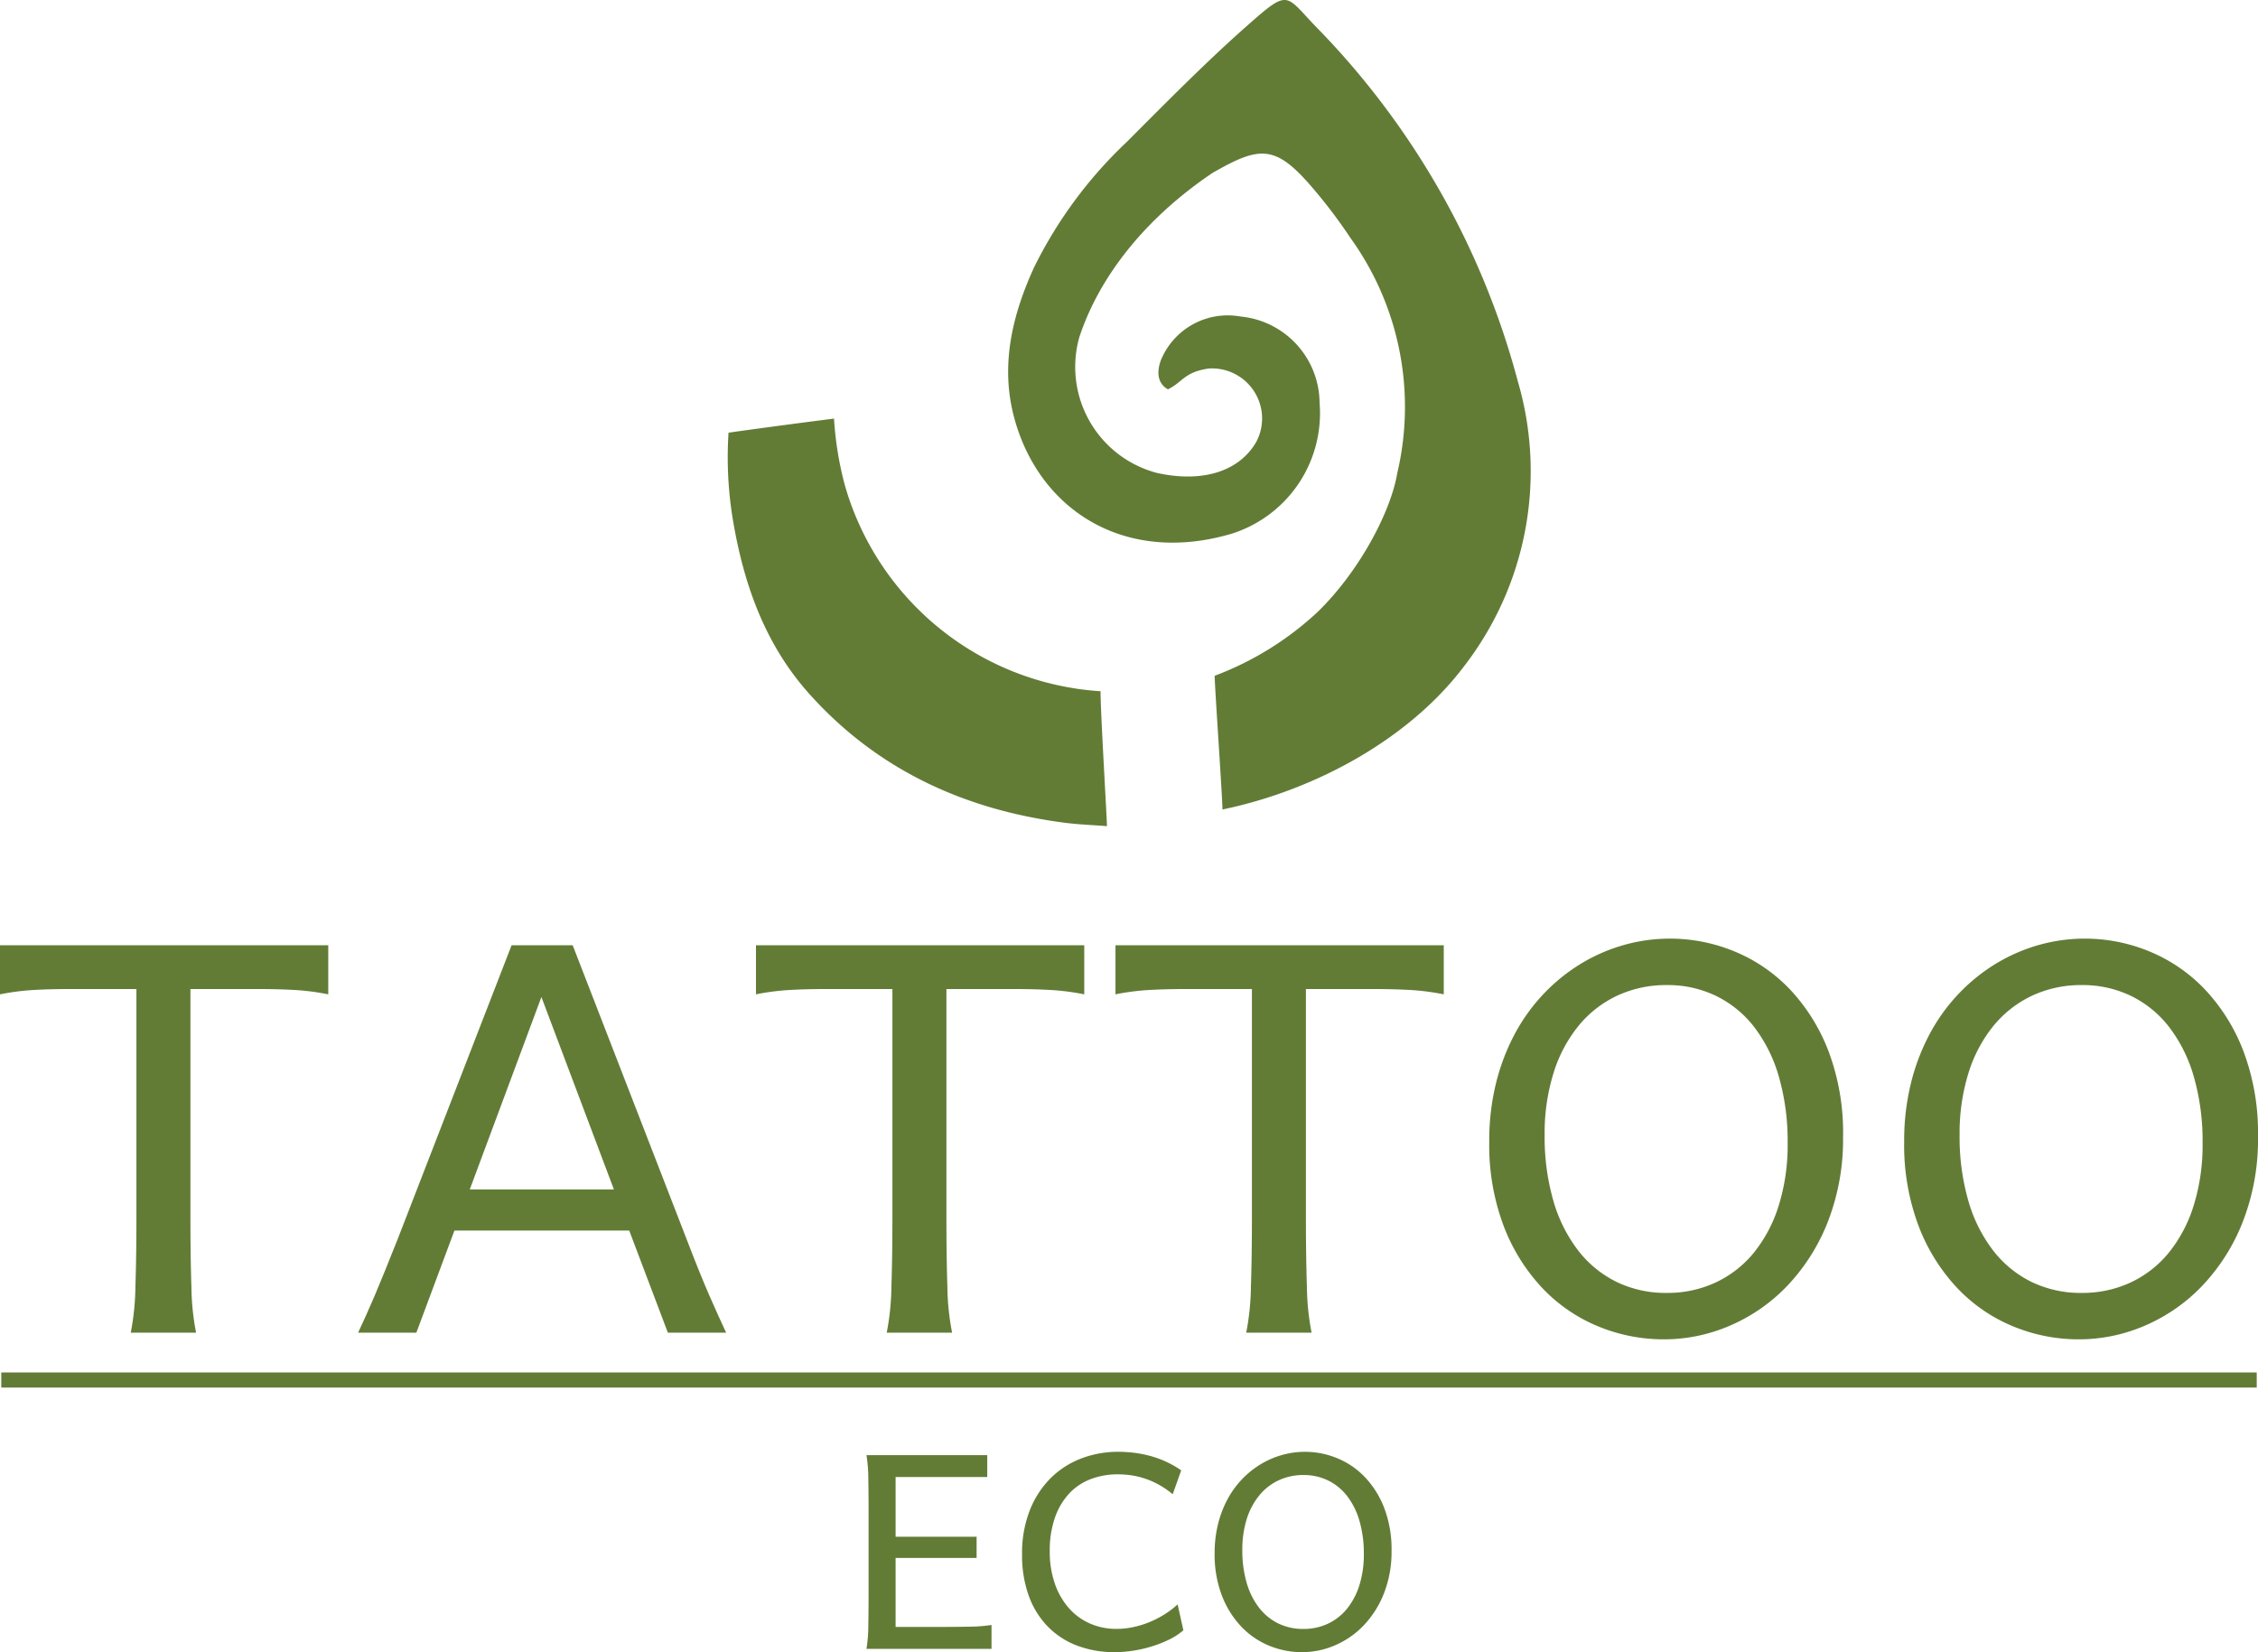
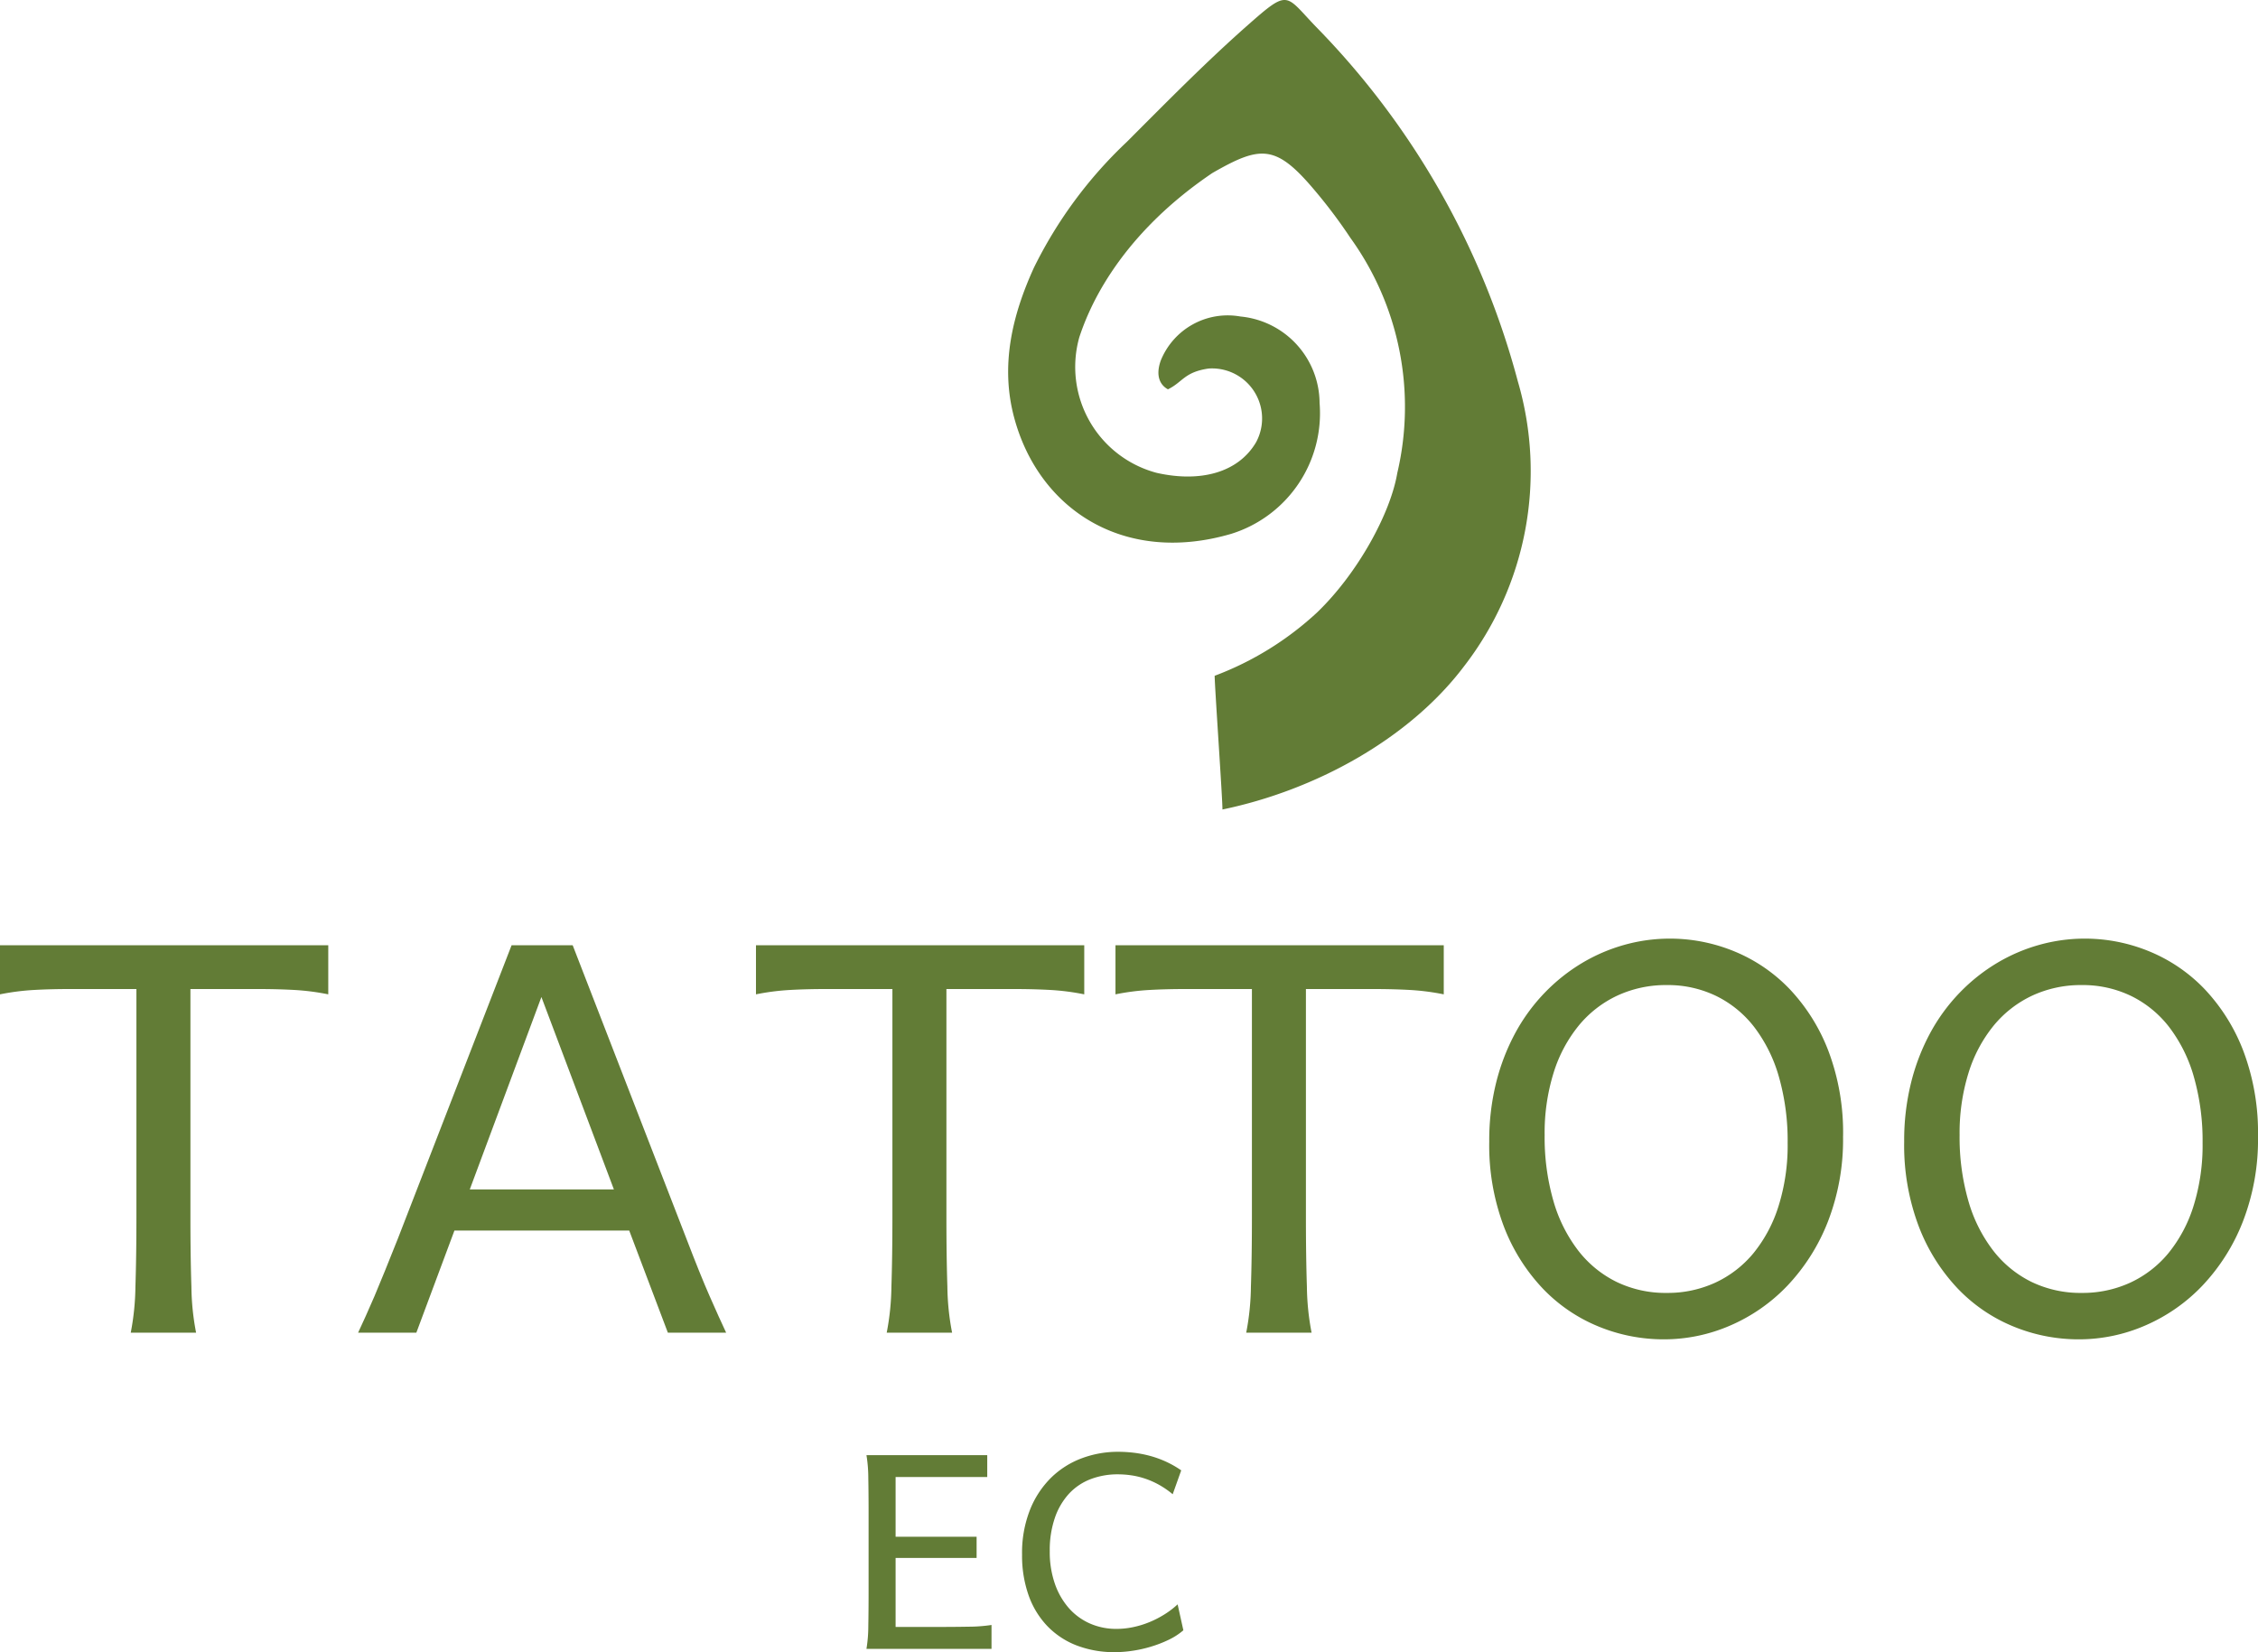
<svg xmlns="http://www.w3.org/2000/svg" viewBox="0 0 159 116.336">
  <defs>
    <style> .cls-1, .cls-2 { fill: #627c36; } .cls-1 { fill-rule: evenodd; } </style>
  </defs>
  <title>TE</title>
  <g id="Layer_2" data-name="Layer 2">
    <g id="TE">
      <g>
        <g>
          <path class="cls-1" d="M23.115,66.559v3.457a16.757,16.757,0,0,0-2.372-.308q-1.171-.065-2.532-.066H13.409V85.713q0,2.765.069,4.886a17.842,17.842,0,0,0,.33,3.241H9.206a17.989,17.989,0,0,0,.33-3.241q.069-2.12.07-4.886V69.642H4.903q-1.342,0-2.521.066A16.743,16.743,0,0,0,0,70.016V66.559Z" />
          <path class="cls-1" d="M25.216,93.841q.259-.56.54-1.176t.612-1.392q.329-.776.73-1.766t.922-2.298l8.004-20.649h4.303L48.33,87.208q.501,1.307.901,2.298t.741,1.766q.34.776.619,1.392t.541,1.176H47.029L44.307,86.647H32l-2.683,7.194ZM38.124,70.204h0L33.081,83.751H43.228Z" />
          <path class="cls-1" d="M76.349,66.559v3.457a16.761,16.761,0,0,0-2.372-.308q-1.171-.065-2.532-.066H66.643V85.713q0,2.765.068,4.886a17.924,17.924,0,0,0,.332,3.241H62.439a17.957,17.957,0,0,0,.331-3.241q.069-2.12.07-4.886V69.642H58.137q-1.341,0-2.522.066a16.792,16.792,0,0,0-2.382.308V66.559Z" />
          <path class="cls-1" d="M101.664,66.559v3.457a16.753,16.753,0,0,0-2.372-.308q-1.171-.065-2.532-.066H91.958V85.713q0,2.765.069,4.886a18.026,18.026,0,0,0,.33,3.241H87.754a17.912,17.912,0,0,0,.331-3.241q.07-2.12.07-4.886V69.642H83.453q-1.342,0-2.523.066a16.778,16.778,0,0,0-2.382.308V66.559Z" />
          <path class="cls-1" d="M129.781,80.014a15.986,15.986,0,0,1-1.071,6.017,13.911,13.911,0,0,1-2.842,4.494,12.287,12.287,0,0,1-4.032,2.811,11.697,11.697,0,0,1-4.662.972,12.057,12.057,0,0,1-4.643-.916,11.369,11.369,0,0,1-3.922-2.69,13.227,13.227,0,0,1-2.722-4.363,16.151,16.151,0,0,1-1.02-5.952,16.862,16.862,0,0,1,.489-4.166,14.975,14.975,0,0,1,1.361-3.514,12.958,12.958,0,0,1,2.072-2.821,12.753,12.753,0,0,1,2.612-2.075,12.222,12.222,0,0,1,2.982-1.28,11.918,11.918,0,0,1,7.785.476,11.344,11.344,0,0,1,3.903,2.692,13.192,13.192,0,0,1,2.701,4.362,16.282,16.282,0,0,1,1.011,5.952Zm-3.902.467h0a16.401,16.401,0,0,0-.611-4.644,10.495,10.495,0,0,0-1.731-3.504,7.617,7.617,0,0,0-2.692-2.204,7.811,7.811,0,0,0-3.471-.766,8.121,8.121,0,0,0-3.482.739,7.787,7.787,0,0,0-2.722,2.112,9.866,9.866,0,0,0-1.771,3.326,14.213,14.213,0,0,0-.631,4.381,16.207,16.207,0,0,0,.61,4.616,10.444,10.444,0,0,0,1.742,3.504,7.72,7.72,0,0,0,2.711,2.223,7.933,7.933,0,0,0,3.543.776,8.036,8.036,0,0,0,3.402-.719,7.667,7.667,0,0,0,2.692-2.074,9.924,9.924,0,0,0,1.769-3.317A14.293,14.293,0,0,0,125.879,80.481Z" />
          <path class="cls-1" d="M159,80.014a15.966,15.966,0,0,1-1.071,6.017,13.882,13.882,0,0,1-2.842,4.494,12.273,12.273,0,0,1-4.032,2.811,11.694,11.694,0,0,1-4.662.972,12.061,12.061,0,0,1-4.643-.916,11.367,11.367,0,0,1-3.922-2.69,13.222,13.222,0,0,1-2.722-4.363,16.138,16.138,0,0,1-1.021-5.952,16.871,16.871,0,0,1,.489-4.166,14.94,14.94,0,0,1,1.361-3.514,12.945,12.945,0,0,1,2.072-2.821,12.756,12.756,0,0,1,2.612-2.075,12.215,12.215,0,0,1,2.982-1.28,11.916,11.916,0,0,1,7.785.476,11.353,11.353,0,0,1,3.903,2.692,13.192,13.192,0,0,1,2.701,4.362A16.29,16.29,0,0,1,159,80.014Zm-3.902.467h0a16.416,16.416,0,0,0-.611-4.644,10.494,10.494,0,0,0-1.732-3.504,7.612,7.612,0,0,0-2.692-2.204,7.808,7.808,0,0,0-3.47-.766,8.122,8.122,0,0,0-3.483.739,7.791,7.791,0,0,0-2.721,2.112,9.884,9.884,0,0,0-1.771,3.326,14.243,14.243,0,0,0-.63,4.381,16.207,16.207,0,0,0,.61,4.616,10.44,10.44,0,0,0,1.742,3.504,7.719,7.719,0,0,0,2.71,2.223,7.938,7.938,0,0,0,3.544.776,8.033,8.033,0,0,0,3.401-.719,7.664,7.664,0,0,0,2.692-2.074,9.938,9.938,0,0,0,1.77-3.317A14.327,14.327,0,0,0,155.098,80.481Z" />
        </g>
        <g>
          <path class="cls-1" d="M68.769,108.208v1.495H63.065v4.858h2.642q1.49,0,2.501-.019a11.008,11.008,0,0,0,1.611-.121v1.683H61.013a10.08,10.08,0,0,0,.13-1.622q.02-1.06.02-2.443v-5.513q0-1.381-.02-2.442a10.072,10.072,0,0,0-.13-1.621h8.505v1.541h-6.453v4.204Z" />
          <path class="cls-1" d="M83.328,114.795a4.622,4.622,0,0,1-1.03.668,8.522,8.522,0,0,1-1.236.48,8.877,8.877,0,0,1-1.306.294,8.398,8.398,0,0,1-1.231.098,7.363,7.363,0,0,1-2.732-.48,5.725,5.725,0,0,1-2.061-1.374,6.043,6.043,0,0,1-1.307-2.163,8.388,8.388,0,0,1-.455-2.85,8.239,8.239,0,0,1,.561-3.162,6.586,6.586,0,0,1,1.495-2.266,6.166,6.166,0,0,1,2.157-1.36,7.253,7.253,0,0,1,2.541-.453,9.411,9.411,0,0,1,1.101.065,8.177,8.177,0,0,1,1.125.215,7.264,7.264,0,0,1,1.126.402,6.969,6.969,0,0,1,1.101.625l-.6,1.682a6.234,6.234,0,0,0-.961-.664,5.839,5.839,0,0,0-.982-.435,5.572,5.572,0,0,0-.975-.233,6.463,6.463,0,0,0-.936-.07,5.313,5.313,0,0,0-1.93.341,4.055,4.055,0,0,0-1.518,1.023,4.83,4.83,0,0,0-.994,1.696,7.012,7.012,0,0,0-.361,2.359,6.798,6.798,0,0,0,.355,2.27,5.158,5.158,0,0,0,.98,1.719,4.273,4.273,0,0,0,1.487,1.093,4.572,4.572,0,0,0,1.881.382,5.654,5.654,0,0,0,1.155-.121,6.492,6.492,0,0,0,1.147-.35,7.032,7.032,0,0,0,1.068-.547,6.041,6.041,0,0,0,.931-.71Z" />
-           <path class="cls-1" d="M97.987,109.189a7.969,7.969,0,0,1-.535,3.008,6.931,6.931,0,0,1-1.421,2.248A6.124,6.124,0,0,1,94.015,115.85a5.846,5.846,0,0,1-2.332.486,6.036,6.036,0,0,1-2.32-.458,5.69,5.69,0,0,1-1.961-1.346,6.599,6.599,0,0,1-1.361-2.182,8.067,8.067,0,0,1-.511-2.975,8.488,8.488,0,0,1,.245-2.083,7.54,7.54,0,0,1,.681-1.757,6.471,6.471,0,0,1,1.035-1.41,6.387,6.387,0,0,1,1.308-1.037,6.104,6.104,0,0,1,1.491-.64,5.952,5.952,0,0,1,3.891.239,5.65,5.65,0,0,1,1.951,1.345,6.608,6.608,0,0,1,1.351,2.181,8.147,8.147,0,0,1,.505,2.976Zm-1.951.234h0a8.176,8.176,0,0,0-.305-2.322,5.236,5.236,0,0,0-.866-1.752,3.819,3.819,0,0,0-1.346-1.103,3.914,3.914,0,0,0-1.736-.383,4.07,4.07,0,0,0-1.741.37,3.881,3.881,0,0,0-1.361,1.056,4.947,4.947,0,0,0-.887,1.662,7.121,7.121,0,0,0-.314,2.191,8.093,8.093,0,0,0,.305,2.308,5.246,5.246,0,0,0,.87,1.752,3.871,3.871,0,0,0,1.357,1.112,3.966,3.966,0,0,0,1.77.387,4.007,4.007,0,0,0,1.701-.359,3.8,3.8,0,0,0,1.346-1.037,4.964,4.964,0,0,0,.886-1.658A7.163,7.163,0,0,0,96.036,109.423Z" />
        </g>
-         <rect class="cls-2" x="0.09" y="96.641" width="158.821" height="1.063" />
        <g>
-           <path class="cls-1" d="M77.498,48.673A20.057,20.057,0,0,1,59.495,34.181a23.503,23.503,0,0,1-.766-4.706c-2.551.323-4.885.637-7.429.99a26.889,26.889,0,0,0,.323,6.23c.756,4.43,2.226,8.659,5.368,12.168,4.715,5.264,10.844,8.169,18.087,9.083.868.11,1.748.14,2.873.226C77.907,56.997,77.481,49.821,77.498,48.673Z" />
          <path class="cls-1" d="M106.883,26.863A56.312,56.312,0,0,0,92.657,1.875c-2.178-2.262-1.868-2.687-4.79-.108C84.9,4.384,82.132,7.205,79.343,9.995a30.944,30.944,0,0,0-6.536,8.848c-1.536,3.364-2.37,6.884-1.403,10.527,1.72,6.479,7.718,10.44,15.299,8.218a8.892,8.892,0,0,0,6.217-9.215,6.152,6.152,0,0,0-5.569-6.086,5.086,5.086,0,0,0-5.61,3.089c-.363,1.002-.117,1.7.501,2.038,1.053-.513,1.145-1.216,2.868-1.464a3.524,3.524,0,0,1,3.335,5.197c-1.264,2.14-3.922,2.84-6.987,2.151a7.716,7.716,0,0,1-5.452-9.568c.498-1.474,2.374-6.822,9.362-11.546,3.403-1.953,4.468-2.03,7.191,1.2A35.872,35.872,0,0,1,95.09,16.75a20.344,20.344,0,0,1,3.3,16.566c-.476,2.821-2.762,7.027-5.628,9.793a21.936,21.936,0,0,1-7.231,4.476c.013.9.557,8.691.549,9.415,6.514-1.35,13.119-4.946,16.985-10.048A22.47,22.47,0,0,0,106.883,26.863Z" />
        </g>
      </g>
    </g>
  </g>
</svg>